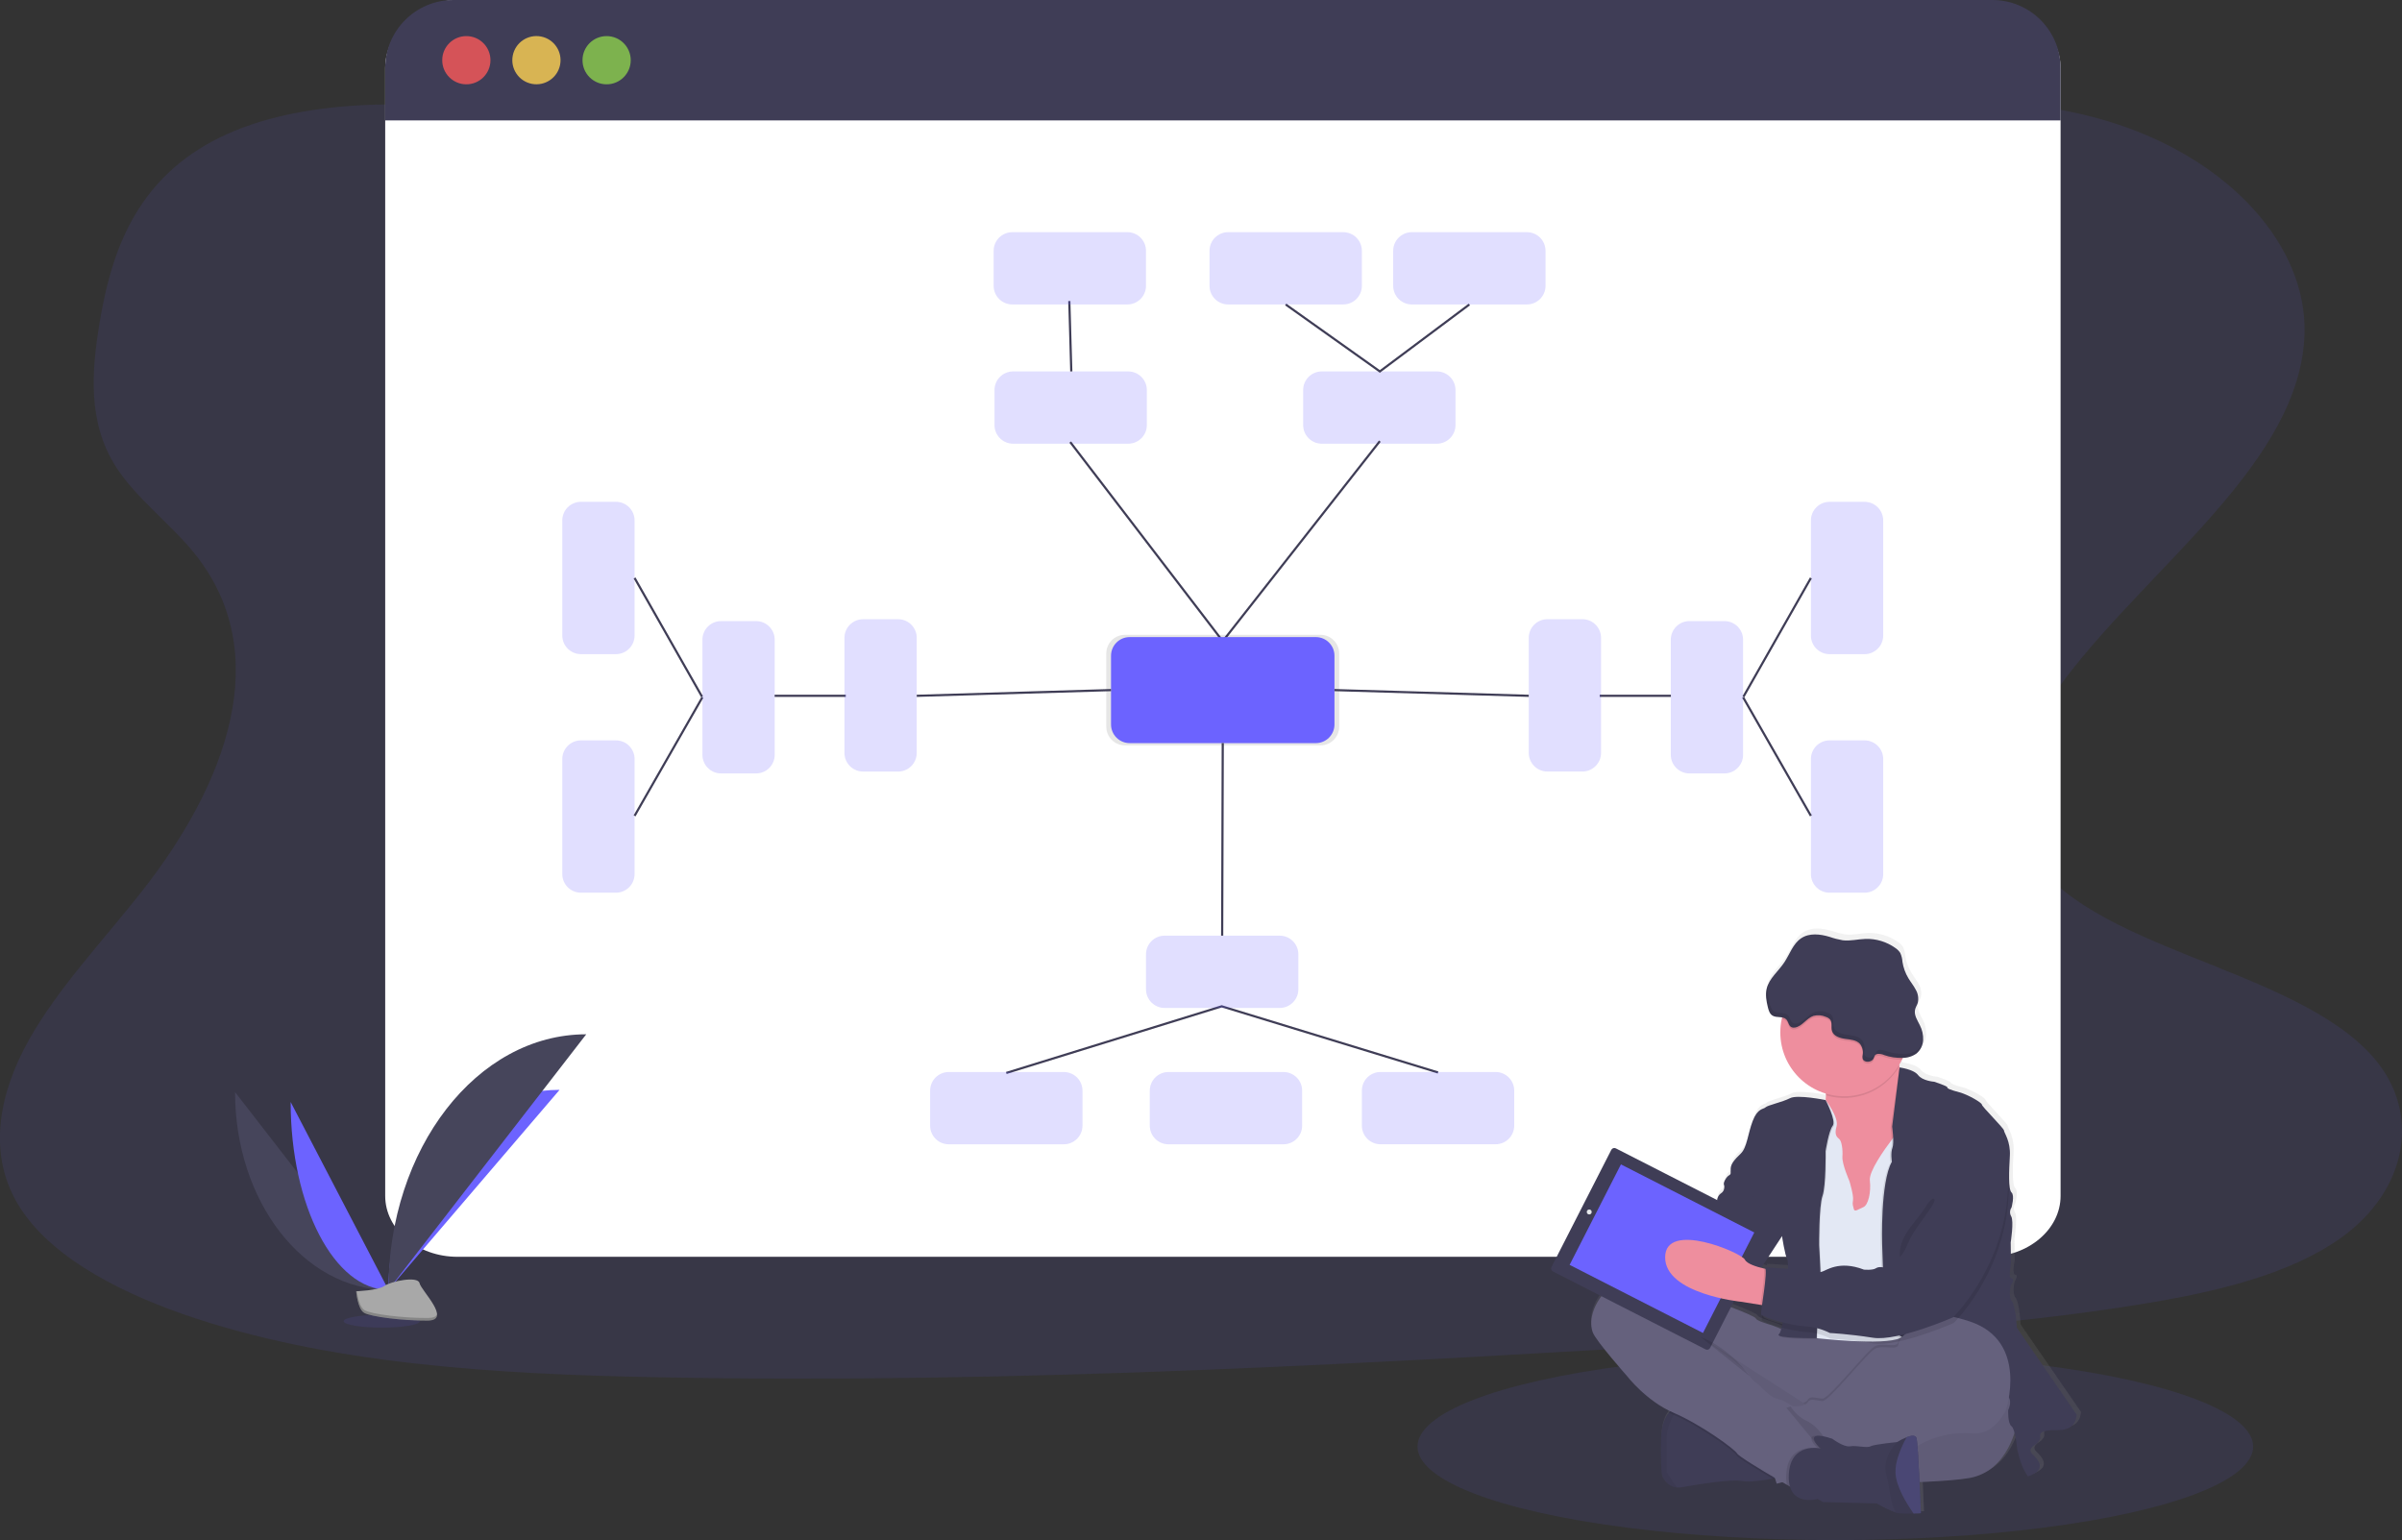
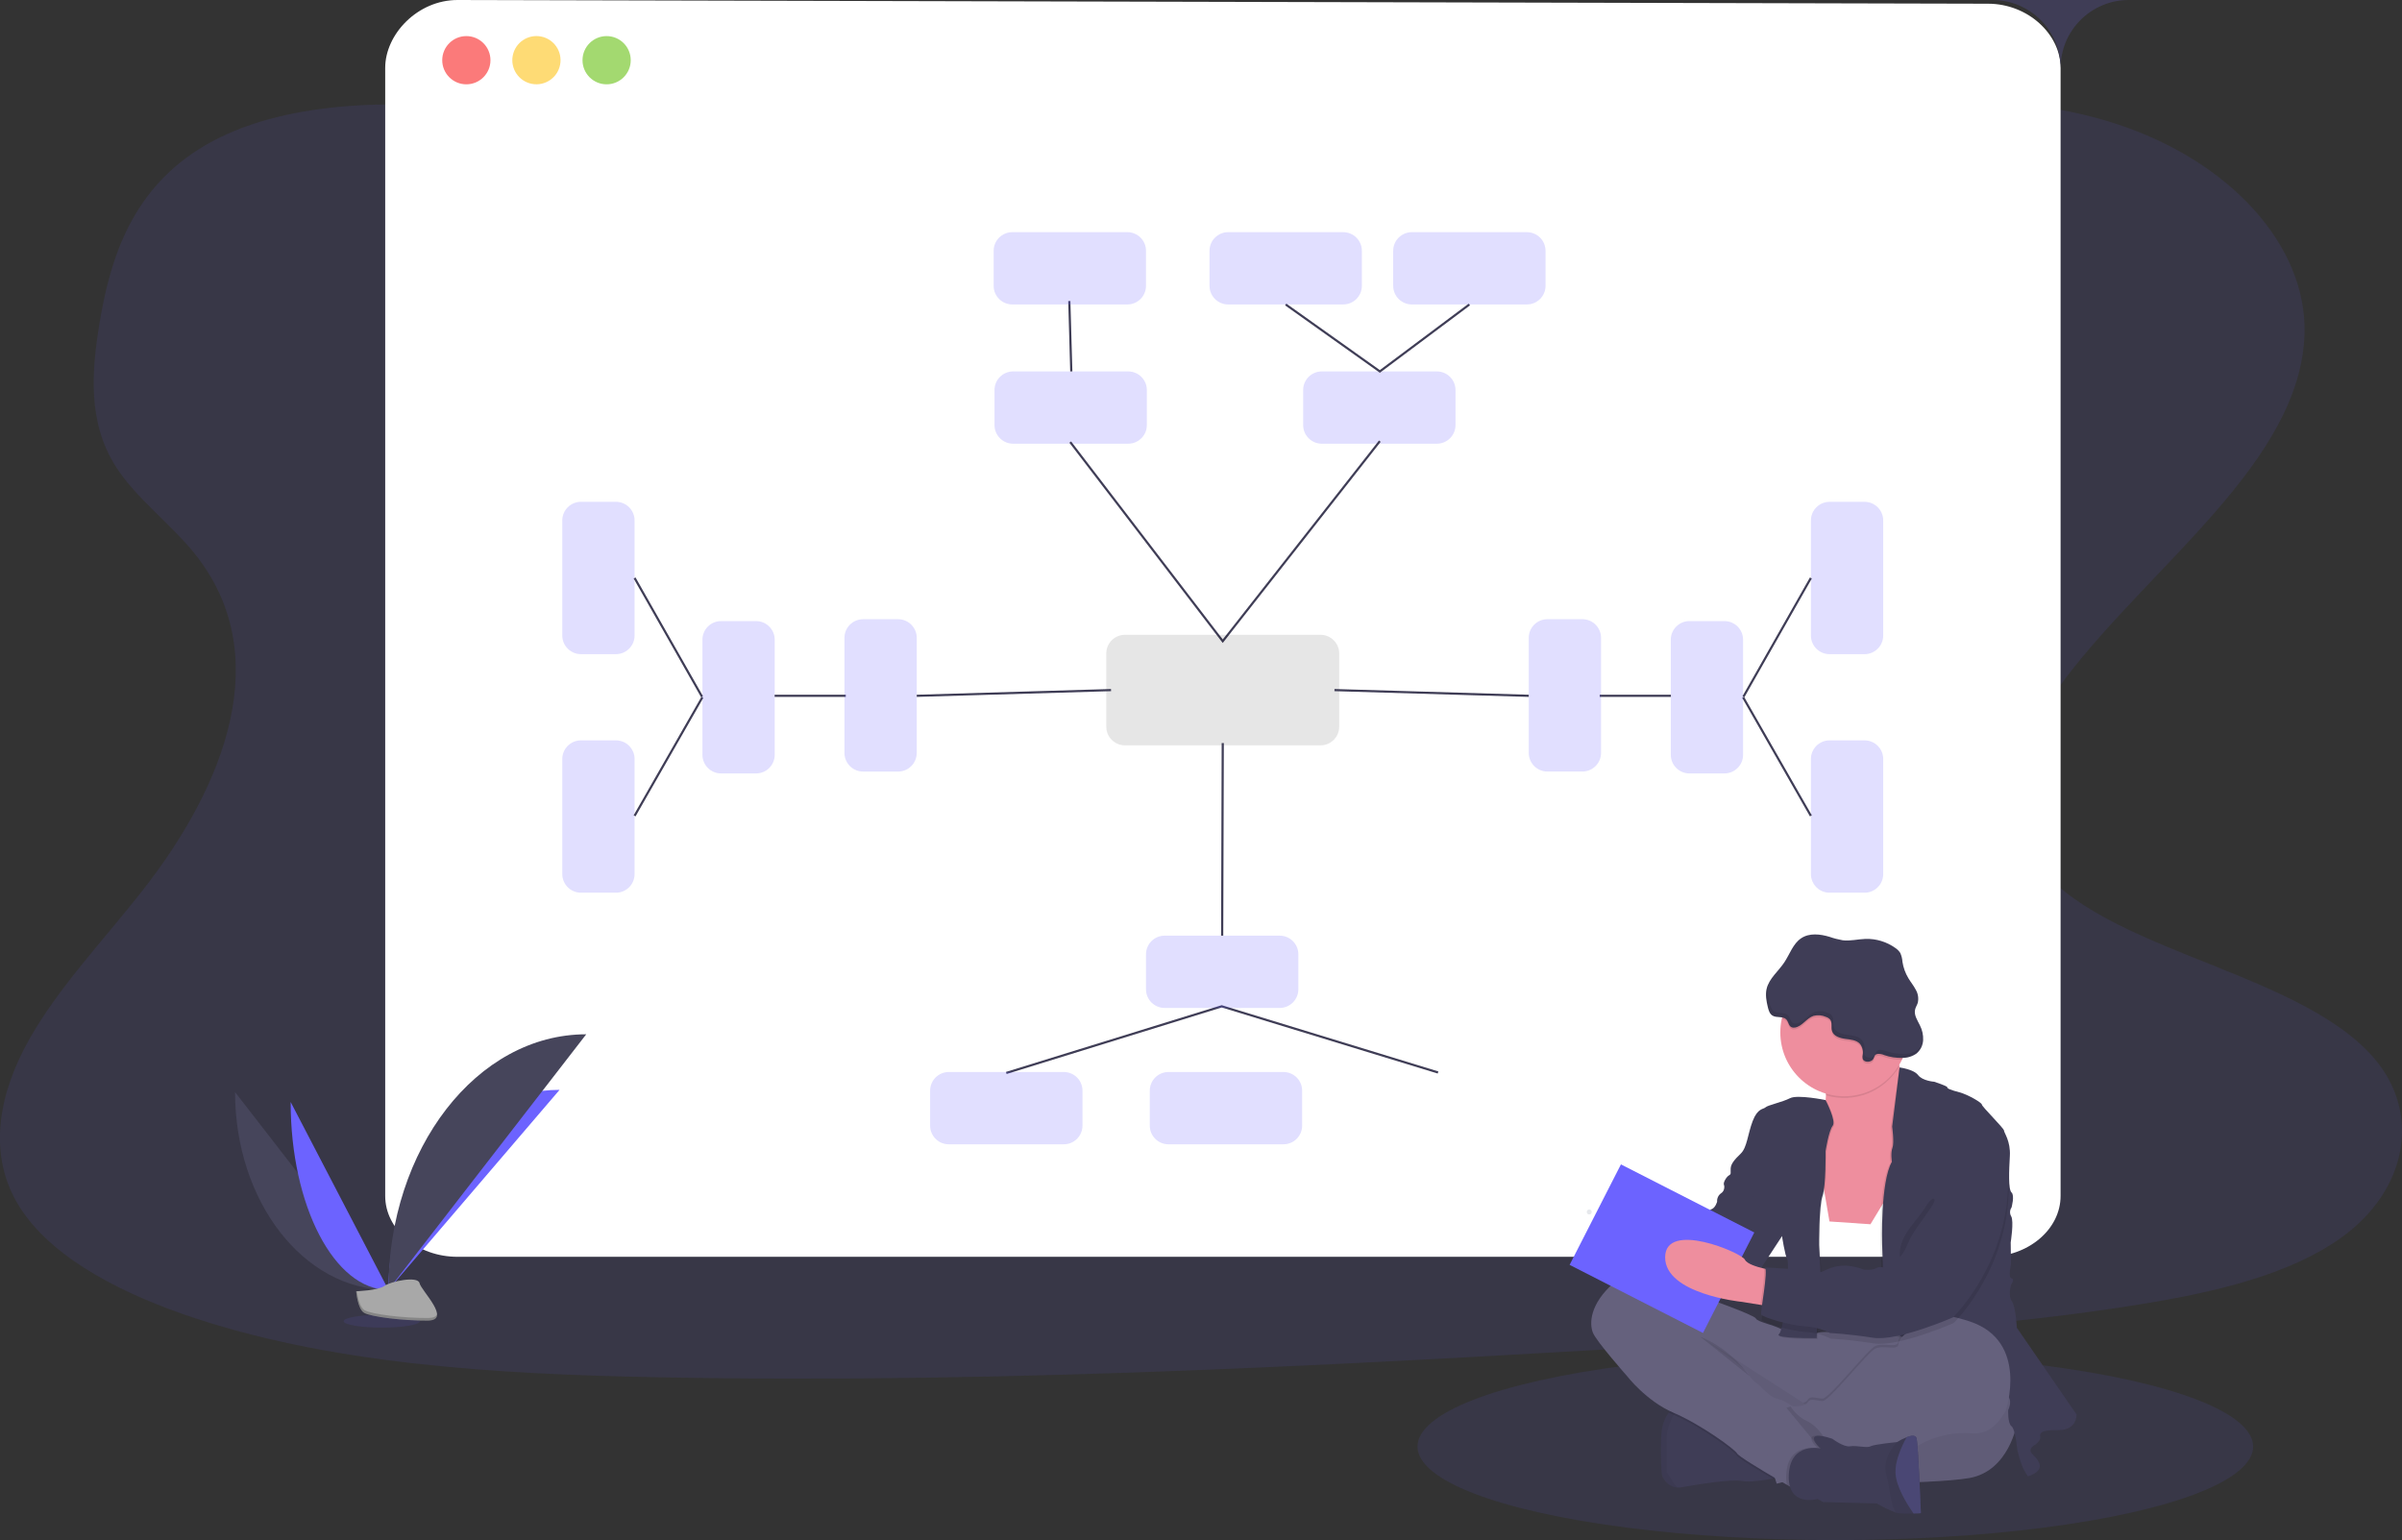
<svg xmlns="http://www.w3.org/2000/svg" version="1.1" id="a6dc9487-50e2-4fb9-af91-bf1b7118d463" x="0px" y="0px" viewBox="0 0 1103.79 707.8" style="enable-background:new 0 0 1103.79 707.8;" xml:space="preserve">
  <rect x="0" y="0" width="1103.79" height="707.8" fill="#333333" stroke="none" />
  <style type="text/css">
	.st0{opacity:0.1;fill:#6C63FF;enable-background:new    ;}
	.st1{opacity:0.1;}
	.st2{fill:#6C63FF;}
	.st3{fill:#FFFFFF;}
	.st4{fill:#3F3D56;}
	.st5{opacity:0.8;fill:#FA5959;enable-background:new    ;}
	.st6{opacity:0.8;fill:#FED253;enable-background:new    ;}
	.st7{opacity:0.8;fill:#8CCF4D;enable-background:new    ;}
	.st8{opacity:0.2;fill:#6C63FF;enable-background:new    ;}
	.st9{fill:none;stroke:#3F3D56;stroke-miterlimit:10;}
	.st10{opacity:0.1;enable-background:new    ;}
	.st11{fill:#46455B;}
	.st12{fill:#A8A8A8;}
	.st13{opacity:0.2;enable-background:new    ;}
	.st14{fill:url(#SVGID_1_);}
	.st15{fill:#65617D;}
	.st16{opacity:0.05;enable-background:new    ;}
	.st17{fill:#EE8E9E;}
	.st18{fill:#E3E8F4;}
	.st19{fill:#E6E8EC;}
	.st20{fill:#565387;}
</style>
  <title>mind map</title>
  <ellipse class="st0" cx="843.39" cy="664.8" rx="192" ry="43" />
  <g class="st1">
    <path class="st2" d="M625.02,26.79c0,156.1,97.93,282.41,219,282.41" />
  </g>
  <path class="st0" d="M627.42,130.03c-70.75,0.54-138.73-15.45-203.73-33.27S294.22,58.9,224.9,50.72  c-44.62-5.27-95.4-4.44-130.47,16c-33.75,19.66-43.74,51.89-48.67,81.63c-3.71,22.38-5.52,45.86,7.54,66.22  c9.02,14.13,24.6,25.73,35.6,39.19c38.26,46.83,14.53,107.1-23.41,155.51c-17.79,22.71-38.6,44.5-52.1,68.48s-19.18,51.1-5.79,74.6  c13.28,23.28,43.54,40,76.09,51.45c66.13,23.1,143.21,27.7,218.26,29.16c166.14,3.25,332.71-6.63,498.83-16.5  c61.47-3.66,123.22-7.34,183.48-17.15c33.46-5.45,67.92-13.44,91.74-30.61c30.25-21.8,36.68-57.11,15-82.33  c-36.37-42.29-133-49.68-159-95.53c-14.31-25.24-1.57-54.37,17-78.92c39.94-52.64,108.35-100,110-158.62  c1.1-40.25-34-79.28-86.68-96.43c-55.25-18-130.79-12.79-169.85,21.61C762.24,113.9,689.9,129.56,627.42,130.03z" />
  <path class="st3" d="M946.9,31.19V549.6c0,15.42-14.88,28-33.24,28H210.24c-18.36,0-33.23-12.54-33.23-28V31.19  C177.01,15.74,191.88,0,210.24,0l703.33,1.71C931.9,1.71,946.9,15.74,946.9,31.19z" />
-   <path class="st4" d="M946.9,31.35v24H177.01v-24c0-17.31,14.03-31.34,31.34-31.35H915.5c17.32-0.02,31.38,14,31.4,31.32  C946.9,31.33,946.9,31.34,946.9,31.35z" />
+   <path class="st4" d="M946.9,31.35v24v-24c0-17.31,14.03-31.34,31.34-31.35H915.5c17.32-0.02,31.38,14,31.4,31.32  C946.9,31.33,946.9,31.34,946.9,31.35z" />
  <circle class="st5" cx="214.3" cy="27.67" r="11.08" />
  <ellipse transform="matrix(0.189 -0.982 0.982 0.189 172.739 264.519)" class="st6" cx="246.53" cy="27.67" rx="11.08" ry="11.08" />
  <circle class="st7" cx="278.76" cy="27.67" r="11.08" />
  <path class="st8" d="M465.57,170.7h52.87c4.73,0,8.57,3.84,8.57,8.57v16.08c0,4.73-3.84,8.57-8.57,8.57h-52.87  c-4.73,0-8.57-3.84-8.57-8.57v-16.08C457,174.54,460.84,170.7,465.57,170.7z" />
  <path class="st8" d="M607.41,170.7h52.87c4.73,0,8.57,3.84,8.57,8.57v16.08c0,4.73-3.84,8.57-8.57,8.57h-52.87  c-4.73,0-8.57-3.84-8.57-8.57v-16.08C598.84,174.54,602.68,170.7,607.41,170.7z" />
  <polyline class="st9" points="491.81,203.17 561.89,294.68 634.08,202.74 " />
  <path class="st10" d="M516.94,291.75h89.89c4.73,0,8.57,3.84,8.57,8.57v33.65c0,4.73-3.84,8.57-8.57,8.57h-89.89  c-4.73,0-8.57-3.84-8.57-8.57v-33.65C508.37,295.59,512.21,291.75,516.94,291.75z" />
-   <path class="st2" d="M519.12,292.79h85.54c4.73,0,8.57,3.84,8.57,8.57v31.59c0,4.73-3.84,8.57-8.57,8.57h-85.54  c-4.73,0-8.57-3.84-8.57-8.57v-31.59C510.55,296.63,514.39,292.79,519.12,292.79z" />
  <line class="st9" x1="492.29" y1="170.7" x2="491.38" y2="138.35" />
  <polyline class="st9" points="675.22,139.93 634.08,170.7 590.81,139.93 " />
  <path class="st8" d="M465.18,106.7h52.87c4.73,0,8.57,3.84,8.57,8.57v16.08c0,4.73-3.84,8.57-8.57,8.57h-52.87  c-4.73,0-8.57-3.84-8.57-8.57v-16.08C456.61,110.54,460.45,106.7,465.18,106.7z" />
  <path class="st8" d="M648.78,106.7h52.87c4.73,0,8.57,3.84,8.57,8.57v16.08c0,4.73-3.84,8.57-8.57,8.57h-52.87  c-4.73,0-8.57-3.84-8.57-8.57v-16.08C640.21,110.54,644.05,106.7,648.78,106.7z" />
  <path class="st8" d="M564.38,106.7h52.87c4.73,0,8.57,3.84,8.57,8.57v16.08c0,4.73-3.84,8.57-8.57,8.57h-52.87  c-4.73,0-8.57-3.84-8.57-8.57v-16.08C555.81,110.54,559.65,106.7,564.38,106.7z" />
  <line class="st9" x1="561.89" y1="341.51" x2="561.62" y2="430.01" />
  <path class="st9" d="M561.43,462.49L561.43,462.49z" />
  <polyline class="st9" points="462.42,493.11 561.42,462.48 660.82,492.89 " />
  <path class="st8" d="M535.19,430.01h52.87c4.73,0,8.57,3.84,8.57,8.57v16.08c0,4.73-3.84,8.57-8.57,8.57h-52.87  c-4.73,0-8.57-3.84-8.57-8.57v-16.08C526.62,433.85,530.46,430.01,535.19,430.01z" />
  <path class="st8" d="M865.39,239.2v52.87c0,4.73-3.84,8.57-8.57,8.57h-16.08c-4.73,0-8.57-3.84-8.57-8.57V239.2  c0-4.73,3.84-8.57,8.57-8.57h16.08C861.55,230.63,865.39,234.47,865.39,239.2z" />
  <path class="st8" d="M832.17,401.7v-52.87c0-4.73,3.84-8.57,8.57-8.57h16.08c4.73,0,8.57,3.84,8.57,8.57v52.87  c0,4.73-3.84,8.57-8.57,8.57h-16.08C836.01,410.27,832.17,406.43,832.17,401.7z" />
-   <path class="st8" d="M634.39,492.66h52.87c4.73,0,8.57,3.84,8.57,8.57v16.08c0,4.73-3.84,8.57-8.57,8.57h-52.87  c-4.73,0-8.57-3.84-8.57-8.57v-16.08C625.82,496.5,629.66,492.66,634.39,492.66z" />
  <path class="st8" d="M488.86,525.89h-52.87c-4.73,0-8.57-3.84-8.57-8.57v-16.08c0-4.73,3.84-8.57,8.57-8.57h52.87  c4.73,0,8.57,3.84,8.57,8.57v16.08C497.43,522.05,493.59,525.89,488.86,525.89z" />
  <path class="st8" d="M589.8,525.89h-52.87c-4.73,0-8.57-3.84-8.57-8.57v-16.08c0-4.73,3.84-8.57,8.57-8.57h52.87  c4.73,0,8.57,3.84,8.57,8.57v16.08C598.37,522.05,594.53,525.89,589.8,525.89z" />
  <line class="st9" x1="801" y1="320.45" x2="832.16" y2="374.94" />
  <line class="st9" x1="735.11" y1="319.78" x2="767.82" y2="319.78" />
  <line class="st9" x1="613.23" y1="317.15" x2="702.51" y2="319.78" />
  <line class="st9" x1="832.16" y1="265.63" x2="801.15" y2="320.21" />
  <path class="st8" d="M735.73,293.14v52.87c0,4.73-3.84,8.57-8.57,8.57h-16.08c-4.73,0-8.57-3.84-8.57-8.57v-52.87  c0-4.73,3.84-8.57,8.57-8.57h16.08C731.89,284.57,735.73,288.41,735.73,293.14z" />
  <path class="st8" d="M801,294.01v52.87c0,4.73-3.84,8.57-8.57,8.57h-16.08c-4.73,0-8.57-3.84-8.57-8.57v-52.87  c0-4.73,3.84-8.57,8.57-8.57h16.08C797.16,285.44,801,289.28,801,294.01z" />
  <path class="st8" d="M291.61,239.19v52.87c0,4.73-3.84,8.57-8.57,8.57h-16.08c-4.73,0-8.57-3.84-8.57-8.57v-52.87  c0-4.73,3.84-8.57,8.57-8.57h16.08C287.77,230.62,291.61,234.46,291.61,239.19z" />
  <path class="st8" d="M258.39,401.7v-52.87c0-4.73,3.84-8.57,8.57-8.57h16.08c4.73,0,8.57,3.84,8.57,8.57v52.87  c0,4.73-3.84,8.57-8.57,8.57h-16.08C262.23,410.27,258.39,406.43,258.39,401.7z" />
  <line class="st9" x1="322.78" y1="320.45" x2="291.61" y2="374.94" />
  <line class="st9" x1="388.66" y1="319.78" x2="355.96" y2="319.78" />
  <line class="st9" x1="510.55" y1="317.15" x2="421.27" y2="319.78" />
  <line class="st9" x1="291.61" y1="265.63" x2="322.62" y2="320.21" />
  <path class="st8" d="M421.27,293.15v52.87c0,4.73-3.84,8.57-8.57,8.57h-16.08c-4.73,0-8.57-3.84-8.57-8.57v-52.87  c0-4.73,3.84-8.57,8.57-8.57h16.08C417.43,284.58,421.27,288.42,421.27,293.15z" />
  <path class="st8" d="M356,294.01v52.87c0,4.73-3.84,8.57-8.57,8.57h-16.08c-4.73,0-8.57-3.84-8.57-8.57v-52.87  c0-4.73,3.84-8.57,8.57-8.57h16.08C352.16,285.44,356,289.28,356,294.01z" />
  <path class="st11" d="M108.02,501.9c0,50.24,31.52,90.9,70.47,90.9" />
  <path class="st2" d="M178.49,592.79c0-50.81,35.18-91.92,78.65-91.92" />
  <path class="st2" d="M133.56,506.45c0,47.72,20.1,86.34,44.93,86.34" />
  <path class="st11" d="M178.49,592.79c0-64.92,40.66-117.45,90.9-117.45" />
  <ellipse class="st0" cx="175.43" cy="607.19" rx="17.52" ry="2.96" />
  <path class="st12" d="M163.67,593.43c0,0,10-0.31,13-2.45s15.37-4.71,16.12-1.27s15,17.11,3.73,17.2  c-11.27,0.09-26.22-1.76-29.22-3.59S163.67,593.43,163.67,593.43z" />
  <path class="st13" d="M196.73,605.71c-11.28,0.09-26.21-1.75-29.22-3.59c-2.29-1.39-3.2-6.39-3.51-8.7h-0.33  c0,0,0.63,8.06,3.64,9.89c3.01,1.83,17.94,3.68,29.22,3.59c3.26,0,4.38-1.19,4.32-2.9C200.4,605.05,199.16,605.69,196.73,605.71z" />
  <linearGradient id="SVGID_1_" gradientUnits="userSpaceOnUse" x1="891.789" y1="-83.495" x2="891.789" y2="184.441" gradientTransform="matrix(1 0 0 -1 -48.1 611.176)">
    <stop offset="0" style="stop-color:#808080;stop-opacity:0.25" />
    <stop offset="0.54" style="stop-color:#808080;stop-opacity:0.12" />
    <stop offset="1" style="stop-color:#808080;stop-opacity:0.1" />
  </linearGradient>
-   <path class="st14" d="M956.22,648.79l-27.67-40.12c0,0-0.52-9.93-2.33-12.26s-0.39-7.48-0.39-7.48s1.94-2.84,0.26-3.09  s-0.26-6.58-0.26-6.58l-0.13-10.07c0,0,1.55-9.67,0.26-12c-0.77-1.28-0.72-2.9,0.13-4.13c0,0,1.55-5.55,0-7s-1.17-10.06-0.78-16.89  s-2.71-10.71-2.71-11.74s-10.22-11.1-10.22-12s-6.46-4.64-10.34-5.68s-5.82-1.8-5.69-2.32s-6.08-2.58-6.08-2.58s-5.43-0.38-7.5-3.09  s-8.4-3.5-8.57-3.52c0-0.18-0.09-0.36-0.12-0.54l-0.12-0.58c0.49-0.82,0.94-1.66,1.35-2.53l0.36-0.79c2.28,0.01,4.5-0.69,6.36-2  c1.85-1.55,2.97-3.79,3.1-6.19c0.11-2.38-0.41-4.75-1.51-6.87c-1.14-2.33-2.8-4.73-2.23-7.25c0.25-1.09,0.9-2,1.24-3.11  c0.5-2.08,0.17-4.27-0.93-6.11c-1-1.87-2.34-3.52-3.43-5.34c-1.39-2.31-2.32-4.87-2.73-7.54c-0.08-1.42-0.42-2.81-1-4.11  c-0.58-0.92-1.36-1.7-2.27-2.29c-4.05-2.89-8.93-4.37-13.9-4.21c-3.52,0.12-7,1.07-10.52,0.64c-2.09-0.37-4.15-0.91-6.15-1.61  c-4.33-1.28-9.34-1.81-13.11,0.67s-5.28,7.36-7.84,11.18c-2.27,3.38-5.58,6.21-7.3,9.79c0-0.07,0-0.14,0.05-0.21  c-0.43,0.83-0.77,1.7-1,2.61c-0.66,2.81-0.11,5.75,0.57,8.55c0.36,1.45,0.84,3,2.09,3.82s3,0.63,4.52,0.89  c-0.06,0.25-0.12,0.49-0.17,0.74c-3.22,15.08,5.72,30.09,20.5,34.45c0,0.26,0,0.53,0,0.78c0,0.77-0.06,1.51-0.14,2.22l0,0  c0,0-13-2.67-16.49-0.87s-10.35,3.23-11.38,4.26s-3.62,0.26-5.95,6.32s-2.58,12.26-5.56,15.09s-4.52,4.78-4.65,6.84  s0.38,2.58-0.78,3.23s-2.84,3.35-2.33,4.38c0,0,0.65,2.58-1.42,3.87c-1.25,0.88-1.93,2.35-1.81,3.87c0,0-0.78,2.84-2.59,3.48  s-3,4.91-3,4.91l-5.86,6.74l-11.63-12.86c-1.81-2-4.9-2.16-6.91-0.35l-5.61,5.2c-2.2,0.53-4.19,1.72-5.71,3.4  c-1.25,1.28-2.27,2.77-3,4.4l-3.12,2.82c-0.99,0.88-1.57,2.12-1.61,3.44c-0.83,1.77-0.51,3.87,0.81,5.32l7.44,8.24v0.07  c-2.64,0.22-5.16,1.24-7.2,2.93c-11.12,9.8-11.25,18.83-9.57,23s15.77,20,15.77,20s8.19,10.65,20,16.31l0,0l-0.08,0.09  c-0.24,0.25-0.47,0.52-0.7,0.81l-0.19,0.25l-0.18,0.25l-0.21,0.31l-0.16,0.25l-0.23,0.37c-0.04,0.09-0.09,0.17-0.14,0.25  c-0.09,0.16-0.18,0.33-0.26,0.5l-0.09,0.17c-0.11,0.22-0.21,0.46-0.32,0.7s-0.07,0.18-0.1,0.26s-0.14,0.34-0.2,0.52l-0.12,0.33  c-0.06,0.16-0.11,0.33-0.17,0.5s-0.07,0.24-0.11,0.37l-0.15,0.56l-0.09,0.35c-0.08,0.3-0.14,0.61-0.21,0.93l-0.06,0.37  c0,0.21-0.08,0.43-0.11,0.66s-0.05,0.31-0.07,0.47s0,0.42-0.08,0.64s0,0.33-0.05,0.49s0,0.49,0,0.74s0,0.29,0,0.45  c0,0.4,0,0.82-0.05,1.25c-0.26,15.09,0.62,17.28,0.62,17.28s1.83,4.81,6.87,5.15c0.74,0.05,1.48,0.01,2.21-0.12  c6.72-1.16,22.5-3.87,28.06-2.83c3.34,0.62,9.53-0.3,13.93-1.13l1.17-0.23l0.8,2.57l2.56-0.7l2.17,1.25l1.37,0.79  c2.55,8.65,12.91,5.7,12.91,5.7l2.46,1.42l25,0.64c2.8,1.7,5.76,3.12,8.84,4.25c0.41,0.12,0.83,0.21,1.25,0.27  c2.31,0.18,4.63,0.23,6.95,0.13c1.92,0,3.4-0.13,3.4-0.13s-0.26-6.77-0.62-14.36c9.53-0.4,18-1,23.11-1.89  c13.26-2.34,18.81-14.5,20.86-20.98c0.61,2.63,1.05,5.31,1.3,8c0.54,2.37,1.24,4.71,2.07,7c0.73,1.83,1.69,3.57,2.85,5.16  c9.83-3.35,3.88-8.38,1.81-10.57s1.42-4,1.42-4s2.72-1.81,2.46-3.49s-0.39-3.48,8.4-3.35S956.22,648.79,956.22,648.79z   M819.68,566.42c0.11,0.74,1.34,8.68,2.45,10.77c0.31,1.39,0.41,2.83,0.29,4.25c-5.21-0.41-10.64-0.64-10.64-0.64  c0.16,0.19,0.26,0.42,0.28,0.67l-0.82-0.19c-0.38-0.09-0.78-0.18-1.19-0.29l9.6-14.59L819.68,566.42z M800.68,596.67l9,1.43  l0.76,0.12c-0.26,1.41-0.41,2.83-0.47,4.26c0,0.13,0.2,0.29,0.49,0.48c-0.12,0.7-0.18,1.42-0.17,2.13c0.14,0.72,4.36,2.26,9.2,3.54  c-0.07,0.26-0.14,0.5-0.2,0.74l0,0c-4.27-2.25-11-3.3-11.78-5s-23.61-9.63-23.61-9.63s-0.84-0.45-2.28-1.14l6,1.14l1.66-0.17  c3.74,0.94,7.55,1.65,11.38,2.1H800.68z" />
  <path class="st15" d="M926.79,654.4c0,0-3.59,21.65-21.79,24.86s-78.94,2.56-78.94,2.56s-34.73-5-47.29-34.34s-20.63-41-9.87-41.53  s68.82,19.61,72.15,19.87S929.99,581.22,926.79,654.4z" />
  <path class="st16" d="M926.79,654.4c0,0-3.59,21.65-21.79,24.86s-78.94,2.56-78.94,2.56s-34.73-5-47.29-34.34s-20.63-41-9.87-41.53  s68.82,19.61,72.15,19.87S929.99,581.22,926.79,654.4z" />
  <path class="st4" d="M763.9,678.49c0,0,1.81,4.77,6.8,5.12c0.73,0.05,1.47,0.01,2.19-0.12c6.67-1.16,22.3-3.85,27.81-2.82  c3.32,0.61,9.45-0.3,13.82-1.12c2.9-0.55,5-1.06,5-1.06s-5.12-17-5.77-17.56s-23.06-14-23.06-14l-17.79-1.24l0,0  c-2.38,0.37-4.53,1.63-6,3.54c-1.87,2.27-3.48,6-3.59,12.1C763,676.31,763.9,678.49,763.9,678.49z" />
  <path class="st16" d="M763.9,678.49c0,0,1.81,4.77,6.8,5.12c-1.74-2.24-3.35-4.58-4.82-7l0.09-12.43c-0.73-6.91,1.87-13.76,7-18.45  h-0.07c0,0-9.35,0.64-9.61,15.64S763.9,678.49,763.9,678.49z" />
  <path class="st10" d="M840.9,651.32l16.53-12.94l26-25.63c0,0-2.81-0.14-7.05-0.32c-1,0.67-4,2.78-4.12,5.35  c-0.12,3.14-7,0.22-10.62,2s-21.1,24.28-24.18,24.12s-5.51-1.56-6.79,0.62l-0.09,0.14L840.9,651.32z" />
  <path class="st10" d="M766.9,649.22c0.59,0.28,1.19,0.56,1.79,0.82c12.56,5.38,28.07,16.66,29.22,18.71  c0.71,1.25,9.7,6.71,16.64,10.8c2.9-0.55,5-1.06,5-1.06s-5.12-17-5.77-17.56s-23.06-14-23.06-14l-17.82-1.24l0,0  C770.52,646.05,768.37,647.32,766.9,649.22z" />
  <path class="st15" d="M731.99,612.49c1.67,4.1,15.64,19.86,15.64,19.86s8.84,11.54,21.4,16.92s28.06,16.66,29.22,18.71  c0.74,1.32,10.75,7.35,17.8,11.49l1.58,0.92l3.5,2l1.85,1.07c0,0,4.29-3.45,8.57-6.92s8.41-6.86,8.48-7c0.12-0.38,1.79-4.74,1.4-5  c-0.2-0.13-1.08-1.91-2.69-4c-1.72-2.29-3.96-4.14-6.53-5.4c-5.9-2.69-8.46-8.82-8.46-8.82s-0.56-0.4-1.41-0.94  c-1.75-1.21-3.7-2.08-5.77-2.57c-2.82-0.35-8.07-6.12-8.07-6.12s-3.59-2.31-5-5.25s-21.22-16.46-23.06-17.73l48.18,30.95l11.53,7.41  l16.54-12.94l26-25.63c0,0-3.5-0.17-8.58-0.39c-12.65-0.55-35.1-1.41-37.94-0.77c-2.29,0.54-4.66,0.69-7,0.46  c0,0-6.4,0.29-10.63-1.94s-10.9-3.28-11.67-4.93s-23.45-9.61-23.45-9.61s-30.88-16.4-41.91-6.66S730.33,608.39,731.99,612.49z" />
  <path class="st17" d="M831.57,518.43l4,13.19l5.13,29.74l18.83,1.28l5.46-9l5.44-9c0,0,3.39-12,5.83-23.64  c2.15-10.28,3.56-20.26,1.22-21.34c-2.08-1-3.45-4.43-4.34-8.15c-0.11-0.46-0.22-0.93-0.31-1.39c-0.62-3.16-1.04-6.35-1.25-9.56  c0,0-39.47-2.05-34,14.23c0.99,2.78,1.49,5.7,1.49,8.65c-0.01,0.74-0.06,1.47-0.14,2.2C838.36,510.74,835.7,515.38,831.57,518.43z" />
-   <path class="st18" d="M823.36,516.25l1.42,22.42l3.2,19.1l3.59,8.84l3.2,48.38c0,0,30.9,3.57,38.42-0.06  c0.54-0.23,1.01-0.6,1.36-1.07c9.07-13.7,6.1-53.4,6.1-53.4l3.46-25.63l-2.31-13.3l-5.57-0.6l-4.29-0.45c0,0-1,1.19-2.37,3  c-3.8,5-10.79,14.88-10.32,19c0.64,5.64-0.77,11.4-3,12.3s-4,2.44-4.35,0.9s-0.77-1.92-0.39-4.1s-1.67-8.85-1.67-8.85  s-3.46-7.81-3.2-11.15s-0.38-7.17-1.41-8.07s-2.43-1.79-1.28-5.89s-5.05-12.05-5.05-12.05L823.36,516.25z" />
  <path class="st10" d="M864.18,572.26l1.29,38.32l7.4,4.1c0.54-0.23,1.01-0.6,1.36-1.06c9.07-13.71,6.1-53.41,6.1-53.41l3.46-25.63  l-2.31-13.3l-5.57-0.6c2.15-10.28,3.56-20.26,1.22-21.34c-2.08-1-3.45-4.43-4.34-8.15l0,0l-4,27.11c0,0,0.33,2.45,0.45,5  c0.16,1.6,0.05,3.21-0.32,4.77c-0.9,2.31-0.26,6.41-0.26,6.41c-2.31,4.07-3.47,11.61-4,18.89  C863.9,563.03,864.18,572.26,864.18,572.26z" />
  <path class="st4" d="M872.9,490.58c0,0,6.46,0.8,8.51,3.5s7.43,3.07,7.43,3.07s6.15,2,6,2.56s1.79,1.29,5.63,2.31  s10.26,4.74,10.26,5.64s10.17,10.89,10.17,11.92s3.08,4.87,2.69,11.66s-0.77,15.38,0.77,16.79s0,6.92,0,6.92  c-0.85,1.22-0.9,2.83-0.13,4.1c1.28,2.31-0.25,11.92-0.25,11.92l0.12,10c0,0-1.41,6.28,0.26,6.54s-0.26,3.08-0.26,3.08  s-1.41,5.12,0.39,7.43s2.31,12.17,2.31,12.17l27.42,39.86c0,0,0.39,7.3-8.33,7.18s-8.59,1.66-8.33,3.33s-2.43,3.46-2.43,3.46  s-3.46,1.79-1.41,4s7.94,7.18-1.8,10.51c-1.15-1.59-2.1-3.31-2.82-5.13c-0.83-2.26-1.51-4.57-2.05-6.92c0,0-0.9-9.74-2.69-11  s-1.54-7.43-1.54-7.43s2.57-5-1-7.05s-55.62-30.89-55.62-30.89l-1.3-38.37c0,0-0.9-28.32,4.48-37.81c0,0-0.64-4.1,0.26-6.41  s-0.13-9.74-0.13-9.74L872.9,490.58z" />
  <path class="st10" d="M839.33,505.96c0,0-12.89-2.66-16.35-0.86s-10.25,3.2-11.28,4.23s-3.58,0.25-5.89,6.28s-2.56,12.17-5.51,15  s-4.49,4.74-4.62,6.79s0.39,2.56-0.76,3.21s-2.82,3.33-2.31,4.35s26.65,23.58,26.65,23.58s1.29,8.59,2.44,10.77  s-1.28,32.16-3.84,34.22s17.3,1.86,17.3,1.86s0.89-19.68,1.66-20.7s-0.51-22-0.51-22s-0.13-17.94,1.54-22.68s1.48-20.5,1.48-20.5  s1.47-9.46,3.26-11.67S839.33,505.96,839.33,505.96z" />
  <path class="st4" d="M838.9,505.57c0,0-12.88-2.65-16.34-0.86s-10.22,3.19-11.24,4.19s-3.59,0.26-5.9,6.28s-2.56,12.18-5.51,15  s-4.48,4.74-4.61,6.79s0.38,2.56-0.77,3.2s-2.82,3.33-2.31,4.36s26.68,23.62,26.68,23.62s1.28,8.58,2.44,10.76  s-1.29,32.17-3.85,34.22s17.3,1.86,17.3,1.86s0.9-19.67,1.67-20.7s-0.52-22-0.52-22s-0.12-17.94,1.54-22.68s1.42-20.55,1.42-20.55  s1.47-9.46,3.26-11.66S838.9,505.57,838.9,505.57z" />
  <path class="st10" d="M837.59,494.72c0.99,2.78,1.49,5.7,1.49,8.65c12.97,3.86,26.89-1.64,33.72-13.32  c-0.62-3.16-1.04-6.35-1.25-9.56C871.55,480.49,832.08,478.44,837.59,494.72z" />
  <path class="st17" d="M818.11,474.47c0,16.21,13.14,29.35,29.35,29.35c16.21,0,29.35-13.14,29.35-29.35  c0-16.21-13.14-29.35-29.35-29.35c-13.86,0-25.83,9.7-28.71,23.25C818.32,470.38,818.11,472.42,818.11,474.47z" />
  <path class="st4" d="M799.27,542.39l-7,2.18c0,0,0.65,2.56-1.41,3.84c-1.23,0.88-1.91,2.34-1.79,3.85c0,0-0.77,2.82-2.56,3.46  s-2.95,4.87-2.95,4.87l-5.9,6.79c0,0-2.17,1.79-1.79,2.69s-2.31,1.15-2.31,1.15l1.34,22.82l12.18,2.3l7.56-0.77l6.15-2.3l5.38-3.21  l2.44-6.28l10.76-16.4L799.27,542.39z" />
  <path class="st17" d="M775.31,573.02c0,0-15.64-22.56-27.3-10.38s4.74,31.91,8.59,31.27s22.17-1.67,22.17-1.67L775.31,573.02z" />
-   <path class="st4" d="M742.52,527.76l70.14,35.8c0.76,0.39,1.06,1.31,0.67,2.07l-27.49,53.85c-0.39,0.76-1.31,1.06-2.07,0.67  l-70.14-35.8c-0.76-0.39-1.06-1.31-0.67-2.07l27.49-53.85C740.83,527.68,741.76,527.38,742.52,527.76z" />
  <rect x="737.33" y="539.48" transform="matrix(0.455 -0.891 0.891 0.455 -94.878 992.801)" class="st2" width="51.83" height="68.78" />
  <circle class="st19" cx="730.3" cy="557" r="1.13" />
  <circle class="st19" cx="796.61" cy="590.97" r="1.86" />
  <path class="st17" d="M765.18,577.76c-0.12,16.92,34.86,20.5,34.86,20.5l8.94,1.42l4,0.64l1.67-16.54c0,0-1.83-0.27-4.12-0.8  c-3.39-0.79-7.78-2.16-8.7-4.07C800.3,575.71,765.31,560.84,765.18,577.76z" />
  <path class="st10" d="M818.75,468.37c0.81,0.07,1.58,0.42,2.15,1c1,1.05,1,2.91,2.33,3.55c0.48,0.21,1.01,0.28,1.53,0.18  c3.41-0.48,5.38-4.33,8.65-5.39c1.91-0.49,3.93-0.31,5.73,0.5c0.73,0.22,1.39,0.64,1.9,1.21c1.1,1.42,0.33,3.51,0.84,5.22  c0.7,2.38,3.54,3.33,6,3.64s5.23,0.48,6.88,2.34c1.1,1.42,1.55,3.24,1.22,5c-0.14,0.6-0.14,1.23,0,1.83c0.68,1.93,4,1.64,4.87,0.12  c0.64-1.1,0.45-2,1.94-2.32c1.08-0.09,2.16,0.09,3.14,0.54c2.61,0.89,5.35,1.31,8.11,1.24c6.9-14.67,0.6-32.15-14.06-39.05  c-14.67-6.9-32.15-0.6-39.05,14.06c-0.96,2.05-1.69,4.2-2.15,6.41L818.75,468.37z" />
  <path class="st4" d="M855.96,486.61c-0.14-0.6-0.14-1.24,0-1.84c0.33-1.76-0.12-3.58-1.22-5c-1.65-1.86-4.42-2-6.88-2.34  s-5.3-1.26-6-3.64c-0.51-1.71,0.26-3.8-0.84-5.21c-0.51-0.57-1.17-1-1.9-1.22c-1.8-0.81-3.82-0.99-5.73-0.5  c-3.27,1.06-5.24,4.91-8.65,5.39c-0.52,0.1-1.05,0.03-1.53-0.18c-1.29-0.64-1.34-2.5-2.33-3.55c-1.56-1.65-4.51-0.58-6.42-1.81  c-1.24-0.8-1.72-2.36-2.07-3.79c-0.67-2.79-1.22-5.71-0.56-8.5c1.11-4.77,5.37-8,8.09-12.11c2.54-3.79,4-8.59,7.77-11.11  s8.7-1.94,13-0.66c1.98,0.7,4.02,1.23,6.09,1.59c3.46,0.43,6.94-0.51,10.43-0.63c4.92-0.15,9.76,1.31,13.77,4.18  c0.9,0.59,1.67,1.37,2.25,2.28c0.58,1.29,0.92,2.67,1,4.08c0.41,2.65,1.33,5.2,2.71,7.5c1.07,1.8,2.43,3.43,3.4,5.3  c1.08,1.83,1.41,4,0.92,6.07c-0.33,1.05-1,2-1.23,3.09c-0.57,2.5,1.08,4.89,2.21,7.2c1.09,2.11,1.61,4.46,1.5,6.83  c-0.13,2.39-1.25,4.61-3.08,6.14c-1.9,1.33-4.17,2.03-6.49,2c-2.81,0.09-5.61-0.34-8.27-1.27c-0.98-0.45-2.06-0.63-3.14-0.54  c-1.49,0.3-1.3,1.22-1.94,2.32C859.96,488.24,856.64,488.53,855.96,486.61z" />
  <path class="st10" d="M840.15,652.09l16.54-12.94l26-25.63c0,0-3.5-0.17-8.58-0.39c-1.01,0.91-1.66,2.15-1.82,3.5  c-0.12,3.13-7,0.22-10.62,2s-21.13,24.27-24.21,24.13s-5.51-1.56-6.79,0.62l-0.09,0.14c-0.52,0.59-1.23,1-2,1.16L840.15,652.09z" />
  <path class="st15" d="M806.83,651.19l8.31,26.52l1.3,4.16l4-1.08l8.72-2.4L868,667.72c4.88-0.21,9.66-1.48,14-3.73  c7.35-4.11,15.75-5.94,24.14-5.26c5.13,0.48,10.84-1.73,15.58-10.49c0,0,10.76-31.78-16.41-40.88s-28.46,4.84-28.46,4.84l-0.37,0.23  c-1,0.67-4,2.78-4.12,5.35c-0.12,3.14-7,0.22-10.62,2s-21.2,24.28-24.28,24.12s-5.51-1.56-6.79,0.62l-0.09,0.14  c-0.95,1.31-3.81,1.61-5.69,1.67c-1,0-1.78,0-1.78,0l-0.24,0.07l-2,0.59L806.83,651.19z" />
  <path class="st10" d="M808.98,599.68l4,0.64l1.67-16.54c0,0-1.83-0.27-4.12-0.8C811.13,585.28,809.76,594.2,808.98,599.68z" />
  <path class="st10" d="M913.77,522.43c0,0,11.92-3.46,9,30.38s-25,55.23-25,55.23s-25.37,11.15-36.78,9.36  c-6.54-1.06-13.12-1.78-19.73-2.18c-3.59-1.82-7.52-2.87-11.54-3.08c-6.4-0.25-19.86-4.23-20.12-5.51s3.34-20.12,1.8-21.53  c0,0,17.94,0.74,19.73,2s4.36,0.37,6.28,0s7.82-5.49,19.48-1c0,0,4,0.38,5.51-0.64s4-0.26,4-0.26c0.99-0.34,1.93-0.82,2.79-1.41  c0.38-0.51,3.46,0,3.46,0c0.67,0.33,1.49,0.05,1.82-0.62c0.04-0.09,0.08-0.18,0.1-0.28c0.4-1.05,1.01-2.01,1.79-2.82  c0,0,3.46-19.48,10-26.78c0,0,1.92-1.67,1.41-3.72S898.39,518.33,913.77,522.43z" />
  <path class="st4" d="M913.46,519.83c0,0,11.92-3.46,9,30.38s-25,55.23-25,55.23s-25.38,11.15-36.78,9.36s-19.78-2.18-19.78-2.18  c-3.59-1.81-7.51-2.86-11.53-3.08c-6.41-0.25-19.86-4.23-20.12-5.51s3.33-20.12,1.79-21.53c0,0,17.94,0.74,19.74,2s4.36,0.36,6.28,0  s7.82-5.5,19.48-1c0,0,4,0.38,5.51-0.64s4-0.26,4-0.26c0.99-0.34,1.92-0.81,2.78-1.41c0.38-0.51,3.46,0,3.46,0  c0.67,0.33,1.49,0.05,1.82-0.62c0.04-0.09,0.08-0.18,0.1-0.28c0.41-1.05,1.02-2.01,1.8-2.82c0,0,3.46-19.48,10-26.78  c0,0,1.93-1.67,1.41-3.72S898.08,515.73,913.46,519.83z" />
  <path class="st10" d="M820.9,646.98l16.92,20.48c0.07-0.06,0.11-0.1,0.11-0.12c0.13-0.38,1.79-4.74,1.41-5s-3.33-6.67-9.23-9.36  c-2.99-1.47-5.5-3.76-7.24-6.6L820.9,646.98z" />
  <path class="st10" d="M821.13,682.42l1.85,1.07c0,0,4.29-3.45,8.57-6.92s8.41-6.86,8.48-7c0.12-0.38,1.79-4.74,1.4-5  c-0.2-0.13-1.08-1.91-2.69-4c-11.48-3.22-4.17,4.75-3.2,5.11c0,0-14-3.2-14.74,12C820.7,679.27,820.81,680.86,821.13,682.42z" />
  <path class="st4" d="M835.28,688.9l2.44,1.41l24.73,0.64c2.78,1.68,5.71,3.09,8.76,4.21c0.4,0.13,0.82,0.22,1.24,0.28  c2.29,0.18,4.59,0.22,6.89,0.13c1.9,0,3.36-0.13,3.36-0.13s-1.17-31.2-2-34.48c-0.42-1.57-2.5-1.22-4.54-0.44  c-1.54,0.62-3.02,1.37-4.43,2.24c0,0-10.51,1-12.18,1.93s-6.4-0.52-9.35,0s-8.2-3.47-8.2-3.47c-14.36-4.74-6.28,4.1-5.26,4.48  c0,0-14-3.2-14.73,12S835.28,688.9,835.28,688.9z" />
  <path class="st20" d="M871.04,676.82c0.27,6.46,5.3,14.48,8.3,18.72c1.9,0,3.36-0.13,3.36-0.13s-1.17-31.2-2-34.48  c-0.42-1.57-2.5-1.22-4.54-0.44C873.63,665.14,870.82,671.62,871.04,676.82z" />
  <path class="st10" d="M871.04,676.82c0.27,6.46,5.3,14.48,8.3,18.72c1.9,0,3.36-0.13,3.36-0.13s-1.17-31.2-2-34.48  c-0.42-1.57-2.5-1.22-4.54-0.44C873.63,665.14,870.82,671.62,871.04,676.82z" />
  <path class="st16" d="M866.81,677.68c1.7,6.23,1.68,13.22,4.4,17.45c0.4,0.13,0.82,0.22,1.24,0.28c2.29,0.18,4.59,0.22,6.89,0.13  c1.9,0,3.36-0.13,3.36-0.13s-1.17-31.2-2-34.48c-0.42-1.57-2.5-1.22-4.54-0.44c-1.54,0.62-3.02,1.37-4.43,2.24  C871.73,662.73,864.63,669.7,866.81,677.68z" />
  <path class="st10" d="M781.48,614.45c0,0,12.29,4,22.7,18.16L781.48,614.45z" />
  <g class="st1">
    <path d="M881.31,460.67c0,0.1,0,0.19-0.07,0.28c-0.12,0.36-0.27,0.72-0.43,1.07C880.94,461.56,881.1,461.1,881.31,460.67z" />
    <path d="M811.8,454.46c0.23-0.9,0.57-1.77,1-2.59c-0.07,0.22-0.13,0.44-0.19,0.67c-0.65,2.79-0.11,5.71,0.57,8.49   c0.35,1.44,0.83,3,2.07,3.8c1.91,1.22,4.86,0.16,6.42,1.81c1,1,1,2.91,2.33,3.55c0.48,0.21,1.01,0.28,1.53,0.18   c3.4-0.48,5.38-4.33,8.65-5.39c1.91-0.49,3.93-0.31,5.73,0.5c0.73,0.22,1.39,0.65,1.9,1.22c1.09,1.41,0.33,3.5,0.83,5.21   c0.71,2.38,3.55,3.32,6,3.64s5.23,0.48,6.88,2.34c1.1,1.42,1.55,3.24,1.22,5c-0.15,0.6-0.15,1.23,0,1.83   c0.68,1.92,4,1.64,4.87,0.12c0.64-1.1,0.44-2,1.94-2.33c1.08-0.08,2.16,0.11,3.14,0.55c2.66,0.91,5.47,1.33,8.28,1.24   c2.32,0.03,4.59-0.67,6.49-2c0.83-0.66,1.51-1.48,2-2.42c-0.43,1.71-1.41,3.23-2.77,4.34c-1.9,1.33-4.17,2.03-6.49,2   c-2.82,0.07-5.64-0.37-8.3-1.32c-0.98-0.45-2.06-0.63-3.14-0.54c-1.49,0.3-1.3,1.22-1.94,2.32c-0.87,1.52-4.19,1.81-4.87-0.11   c-0.14-0.6-0.14-1.24,0-1.84c0.33-1.76-0.12-3.58-1.22-5c-1.65-1.86-4.42-2-6.88-2.34s-5.3-1.26-6-3.64   c-0.51-1.71,0.26-3.8-0.84-5.21c-0.51-0.57-1.17-0.99-1.9-1.22c-1.8-0.81-3.82-0.99-5.73-0.5c-3.27,1.06-5.25,4.91-8.65,5.39   c-0.52,0.1-1.05,0.03-1.53-0.18c-1.29-0.64-1.34-2.5-2.33-3.55c-1.56-1.65-4.51-0.58-6.42-1.81c-1.24-0.8-1.72-2.36-2.07-3.79   C811.69,460.17,811.15,457.25,811.8,454.46z" />
  </g>
  <path class="st10" d="M883.3,557.03c-2.35,3.17-5,6.1-7.11,9.45s-3.54,7.27-3.11,11.19c2.15-2.2,3.13-5.25,4.49-8  c2.29-4.68,5.72-8.65,8.62-13c0.55-0.82,4.09-5.57,2.3-5.8C887.01,550.7,884.1,555.95,883.3,557.03z" />
</svg>